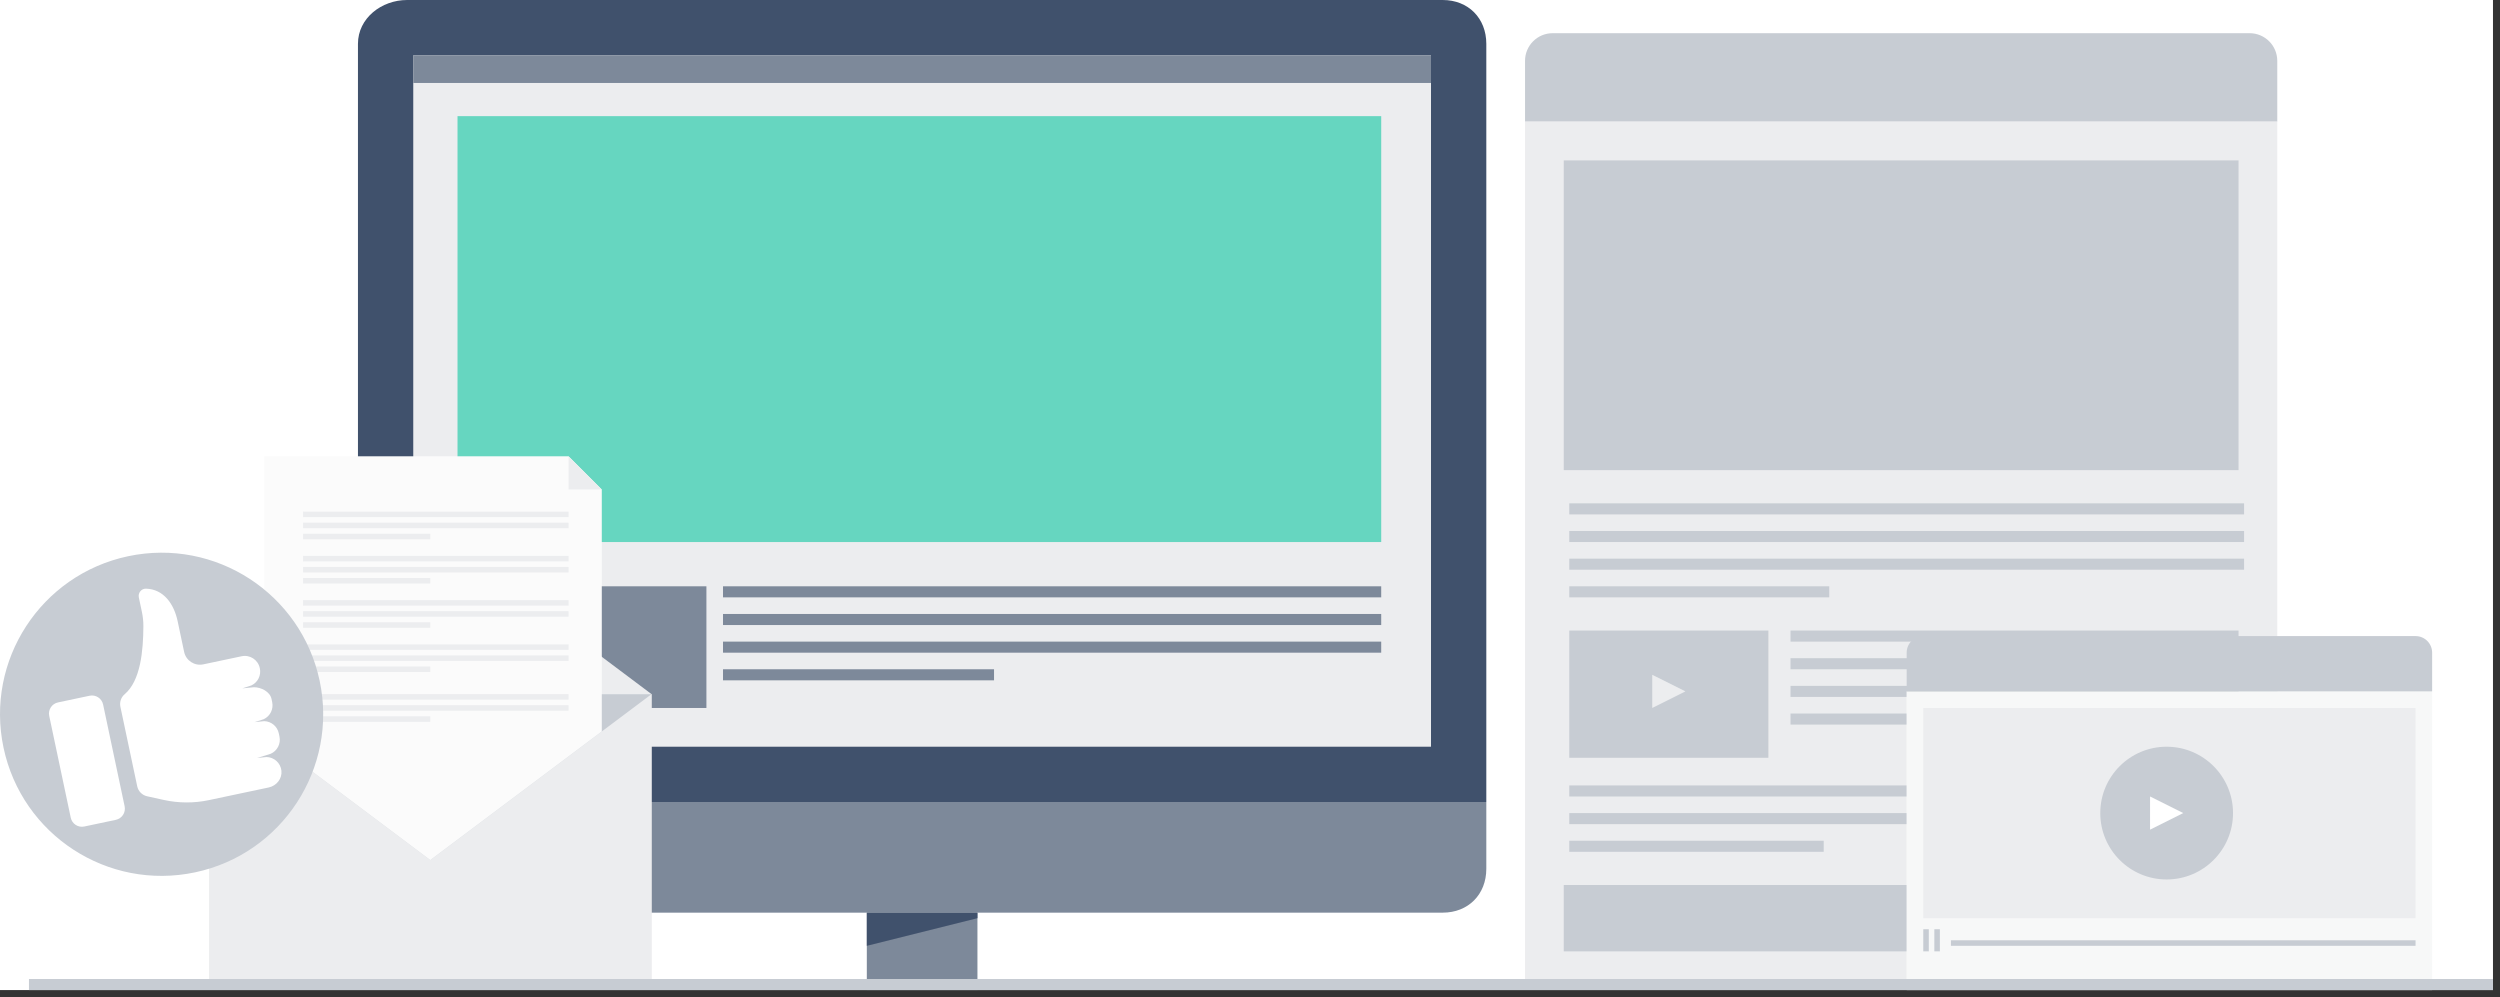
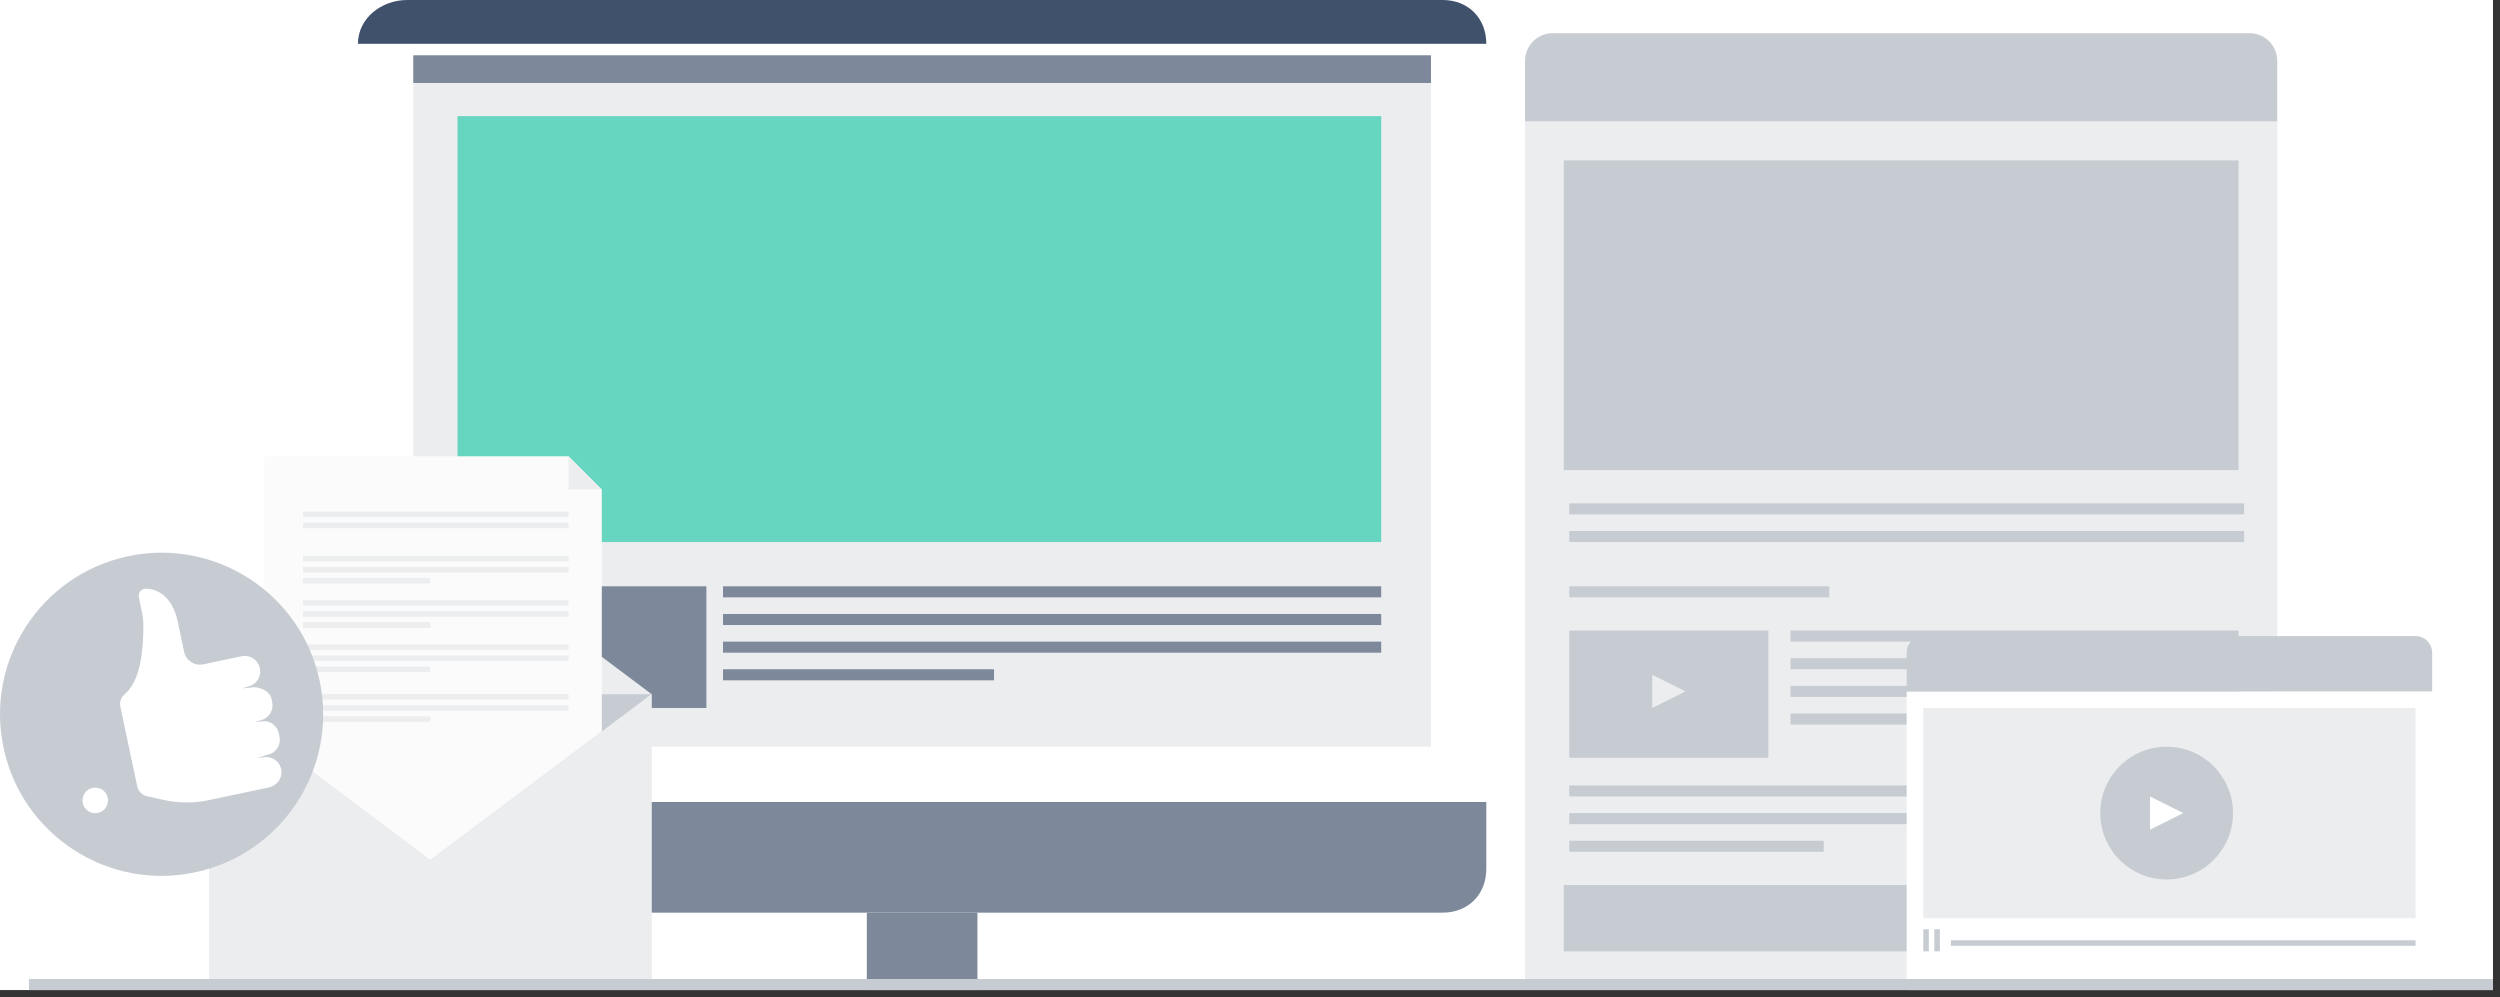
<svg xmlns="http://www.w3.org/2000/svg" width="331" height="132" viewBox="0 0 331 132" fill="none">
  <rect x="0" y="0" width="331" height="132" fill="#333333" stroke="none" />
  <g id="210415-zenloop-Article-Graphic-2-Neukundengewinnung-EigeneWebsite" clip-path="url(#clip0)">
    <rect width="330.07" height="131.083" fill="white" />
    <g id="Group 1477">
      <path id="Fill 1" fill-rule="evenodd" clip-rule="evenodd" d="M301.51 8.055C301.51 6.033 299.871 4.394 297.848 4.394H205.575C203.553 4.394 201.914 6.033 201.914 8.055V16.11H301.51V8.055Z" fill="#C7CCD3" />
      <path id="Fill 3" fill-rule="evenodd" clip-rule="evenodd" d="M201.914 130.354H301.511V16.111H201.914V130.354Z" fill="#ECEDEF" />
      <path id="Fill 5" fill-rule="evenodd" clip-rule="evenodd" d="M207.041 62.246H296.384V21.235H207.041V62.246Z" fill="#C7CCD3" />
      <path id="Fill 6" fill-rule="evenodd" clip-rule="evenodd" d="M207.772 68.107H297.116V66.643H207.772V68.107Z" fill="#C7CCD3" />
      <path id="Fill 7" fill-rule="evenodd" clip-rule="evenodd" d="M207.772 71.766H297.116V70.302H207.772V71.766Z" fill="#C7CCD3" />
-       <path id="Fill 8" fill-rule="evenodd" clip-rule="evenodd" d="M207.772 75.431H297.116V73.967H207.772V75.431Z" fill="#C7CCD3" />
      <path id="Fill 9" fill-rule="evenodd" clip-rule="evenodd" d="M207.772 79.091H242.192V77.626H207.772V79.091Z" fill="#C7CCD3" />
      <path id="Fill 10" fill-rule="evenodd" clip-rule="evenodd" d="M237.065 84.951H296.384V83.486H237.065V84.951Z" fill="#C7CCD3" />
      <path id="Fill 11" fill-rule="evenodd" clip-rule="evenodd" d="M237.065 88.61H296.384V87.145H237.065V88.61Z" fill="#C7CCD3" />
      <path id="Fill 12" fill-rule="evenodd" clip-rule="evenodd" d="M237.065 92.274H296.384V90.81H237.065V92.274Z" fill="#C7CCD3" />
      <path id="Fill 13" fill-rule="evenodd" clip-rule="evenodd" d="M237.065 95.935H259.768V94.471H237.065V95.935Z" fill="#C7CCD3" />
      <path id="Fill 14" fill-rule="evenodd" clip-rule="evenodd" d="M207.772 105.456H296.383V103.991H207.772V105.456Z" fill="#C7CCD3" />
      <path id="Fill 15" fill-rule="evenodd" clip-rule="evenodd" d="M207.772 109.117H296.383V107.652H207.772V109.117Z" fill="#C7CCD3" />
      <path id="Fill 16" fill-rule="evenodd" clip-rule="evenodd" d="M207.772 112.778H241.459V111.313H207.772V112.778Z" fill="#C7CCD3" />
      <path id="Fill 22" fill-rule="evenodd" clip-rule="evenodd" d="M207.041 125.961H297.116V117.173H207.041V125.961Z" fill="#C7CCD3" />
      <path id="Fill 23" fill-rule="evenodd" clip-rule="evenodd" d="M280.272 123.761H294.919V119.367H280.272V123.761Z" fill="#40516C" />
-       <path id="Fill 24" fill-rule="evenodd" clip-rule="evenodd" d="M196.788 5.803C196.788 2.41 194.403 0 191.01 0H53.902C50.51 0 47.393 2.41 47.393 5.803V106.187H196.788V5.803Z" fill="#40516C" />
+       <path id="Fill 24" fill-rule="evenodd" clip-rule="evenodd" d="M196.788 5.803C196.788 2.41 194.403 0 191.01 0H53.902C50.51 0 47.393 2.41 47.393 5.803V106.187V5.803Z" fill="#40516C" />
      <path id="Fill 25" fill-rule="evenodd" clip-rule="evenodd" d="M54.716 98.864H189.464V7.323H54.716V98.864Z" fill="#ECEDEF" />
      <path id="Fill 26" fill-rule="evenodd" clip-rule="evenodd" d="M47.393 106.188V115.032C47.393 118.424 50.51 120.835 53.902 120.835H191.01C194.403 120.835 196.788 118.424 196.788 115.032V106.188H47.393Z" fill="#7D899A" />
      <path id="Fill 27" fill-rule="evenodd" clip-rule="evenodd" d="M114.766 131.087H129.413V120.835H114.766V131.087Z" fill="#7D899A" />
-       <path id="Fill 28" fill-rule="evenodd" clip-rule="evenodd" d="M129.413 121.567L114.766 125.229V120.835H129.413V121.567Z" fill="#40516C" />
      <path id="Fill 31" fill-rule="evenodd" clip-rule="evenodd" d="M252.444 131.085H322.015V91.54H252.444V131.085Z" fill="white" />
-       <path id="Fill 31_2" opacity="0.4" fill-rule="evenodd" clip-rule="evenodd" d="M252.444 131.085H322.015V91.54H252.444V131.085Z" fill="#ECEDEF" />
      <path id="Fill 30" fill-rule="evenodd" clip-rule="evenodd" d="M322.015 86.415C322.015 85.201 321.032 84.218 319.818 84.218H254.641C253.428 84.218 252.444 85.201 252.444 86.415V91.541H322.015V86.415Z" fill="#C7CCD3" />
      <path id="Fill 29" fill-rule="evenodd" clip-rule="evenodd" d="M60.575 71.767H182.873V15.378H60.575V71.767Z" fill="#66D6C0" />
      <path id="Fill 32" fill-rule="evenodd" clip-rule="evenodd" d="M254.641 121.569H319.817V93.74H254.641V121.569Z" fill="#ECEDEF" />
      <path id="Fill 33" fill-rule="evenodd" clip-rule="evenodd" d="M278.076 107.653C278.076 102.8 282.01 98.865 286.863 98.865C291.716 98.865 295.652 102.8 295.652 107.653C295.652 112.506 291.716 116.441 286.863 116.441C282.01 116.441 278.076 112.506 278.076 107.653Z" fill="#C7CCD3" />
      <path id="Fill 34" fill-rule="evenodd" clip-rule="evenodd" d="M284.667 105.454L289.06 107.651L284.667 109.848V105.454Z" fill="white" />
      <path id="Fill 35" fill-rule="evenodd" clip-rule="evenodd" d="M258.303 125.226H319.818V124.494H258.303V125.226Z" fill="#C7CCD3" />
      <path id="Fill 36" fill-rule="evenodd" clip-rule="evenodd" d="M254.641 125.96H255.373V123.031H254.641V125.96Z" fill="#C7CCD3" />
      <path id="Fill 37" fill-rule="evenodd" clip-rule="evenodd" d="M256.106 125.96H256.838V123.031H256.106V125.96Z" fill="#C7CCD3" />
      <path id="Fill 45" fill-rule="evenodd" clip-rule="evenodd" d="M207.772 100.33H234.136V83.486H207.772V100.33Z" fill="#C7CCD3" />
      <path id="Fill 46" fill-rule="evenodd" clip-rule="evenodd" d="M218.757 89.342L223.151 91.538L218.757 93.736V89.342Z" fill="#ECEDEF" />
      <path id="Fill 47" fill-rule="evenodd" clip-rule="evenodd" d="M54.716 10.985H189.464V7.323H54.716V10.985Z" fill="#7D899A" />
      <path id="Fill 48" fill-rule="evenodd" clip-rule="evenodd" d="M60.575 93.737H93.529V77.626H60.575V93.737Z" fill="#7D899A" />
      <path id="Fill 49" fill-rule="evenodd" clip-rule="evenodd" d="M95.726 79.091H182.872V77.626H95.726V79.091Z" fill="#7D899A" />
      <path id="Fill 50" fill-rule="evenodd" clip-rule="evenodd" d="M95.726 82.755H182.872V81.29H95.726V82.755Z" fill="#7D899A" />
      <path id="Fill 51" fill-rule="evenodd" clip-rule="evenodd" d="M95.726 86.415H182.872V84.95H95.726V86.415Z" fill="#7D899A" />
      <path id="Fill 52" fill-rule="evenodd" clip-rule="evenodd" d="M95.726 90.076H131.61V88.611H95.726V90.076Z" fill="#7D899A" />
      <path id="Fill 62" fill-rule="evenodd" clip-rule="evenodd" d="M27.676 129.985H86.263V91.904H27.676V129.985Z" fill="#ECEDEF" />
      <path id="Fill 63" fill-rule="evenodd" clip-rule="evenodd" d="M56.969 129.985H86.263V91.904H56.969V129.985Z" fill="#ECEDEF" />
      <path id="Fill 64" fill-rule="evenodd" clip-rule="evenodd" d="M56.969 113.874L27.676 91.904H56.969H86.263L56.969 113.874Z" fill="#C7CCD3" />
      <path id="Fill 65" fill-rule="evenodd" clip-rule="evenodd" d="M56.969 69.933L86.263 91.902H56.969H27.676L56.969 69.933Z" fill="#ECEDEF" />
      <path id="Fill 66" fill-rule="evenodd" clip-rule="evenodd" d="M79.672 64.809V96.848L56.97 113.875L35 97.398V60.415H75.278L79.672 64.809Z" fill="white" />
      <path id="Fill 66_2" opacity="0.2" fill-rule="evenodd" clip-rule="evenodd" d="M79.672 64.809V96.848L56.97 113.875L35 97.398V60.415H75.278L79.672 64.809Z" fill="#ECEDEF" />
      <path id="Fill 67" fill-rule="evenodd" clip-rule="evenodd" d="M79.671 64.809H75.278V60.415L79.671 64.809Z" fill="#ECEDEF" />
      <path id="Fill 68" fill-rule="evenodd" clip-rule="evenodd" d="M40.126 68.469H75.277V67.737H40.126V68.469Z" fill="#ECEDEF" />
      <path id="Fill 69" fill-rule="evenodd" clip-rule="evenodd" d="M40.126 69.934H75.277V69.202H40.126V69.934Z" fill="#ECEDEF" />
-       <path id="Fill 70" fill-rule="evenodd" clip-rule="evenodd" d="M40.126 71.401H56.969V70.669H40.126V71.401Z" fill="#ECEDEF" />
      <path id="Fill 71" fill-rule="evenodd" clip-rule="evenodd" d="M40.126 74.329H75.277V73.597H40.126V74.329Z" fill="#ECEDEF" />
      <path id="Fill 72" fill-rule="evenodd" clip-rule="evenodd" d="M40.126 75.796H75.277V75.064H40.126V75.796Z" fill="#ECEDEF" />
      <path id="Fill 73" fill-rule="evenodd" clip-rule="evenodd" d="M40.126 77.257H56.969V76.525H40.126V77.257Z" fill="#ECEDEF" />
      <path id="Fill 74" fill-rule="evenodd" clip-rule="evenodd" d="M40.126 80.187H75.277V79.455H40.126V80.187Z" fill="#ECEDEF" />
      <path id="Fill 75" fill-rule="evenodd" clip-rule="evenodd" d="M40.126 81.653H75.277V80.921H40.126V81.653Z" fill="#ECEDEF" />
      <path id="Fill 76" fill-rule="evenodd" clip-rule="evenodd" d="M40.126 83.118H56.969V82.386H40.126V83.118Z" fill="#ECEDEF" />
      <path id="Fill 77" fill-rule="evenodd" clip-rule="evenodd" d="M40.126 86.046H75.277V85.314H40.126V86.046Z" fill="#ECEDEF" />
      <path id="Fill 78" fill-rule="evenodd" clip-rule="evenodd" d="M40.126 87.511H75.277V86.779H40.126V87.511Z" fill="#ECEDEF" />
      <path id="Fill 79" fill-rule="evenodd" clip-rule="evenodd" d="M40.126 88.975H56.969V88.243H40.126V88.975Z" fill="#ECEDEF" />
      <path id="Fill 80" fill-rule="evenodd" clip-rule="evenodd" d="M40.126 92.637H75.277V91.904H40.126V92.637Z" fill="#ECEDEF" />
      <path id="Fill 81" fill-rule="evenodd" clip-rule="evenodd" d="M40.126 94.101H75.277V93.368H40.126V94.101Z" fill="#ECEDEF" />
      <path id="Fill 82" fill-rule="evenodd" clip-rule="evenodd" d="M40.126 95.569H56.969V94.836H40.126V95.569Z" fill="#ECEDEF" />
      <path id="Fill 83" fill-rule="evenodd" clip-rule="evenodd" d="M25.823 115.5C14.265 117.945 2.913 110.557 0.468 98.999C-1.978 87.441 5.41 76.088 16.968 73.643C28.526 71.198 39.879 78.586 42.324 90.144C44.769 101.702 37.381 113.055 25.823 115.5Z" fill="#C7CCD3" />
      <path id="Path" fill-rule="evenodd" clip-rule="evenodd" d="M14.265 105.625C14.072 104.711 13.175 104.127 12.26 104.32C11.347 104.514 10.763 105.411 10.957 106.325C11.15 107.238 12.047 107.822 12.96 107.629C13.874 107.435 14.458 106.538 14.265 105.625Z" fill="white" />
-       <path id="Path_2" fill-rule="evenodd" clip-rule="evenodd" d="M13.651 93.278L16.502 106.757C16.674 107.572 16.153 108.372 15.339 108.545L11.156 109.43C10.341 109.602 9.541 109.081 9.368 108.266L6.517 94.787C6.344 93.973 6.865 93.172 7.68 93L11.863 92.115C12.678 91.943 13.478 92.464 13.651 93.278Z" fill="white" />
      <path id="Path_3" fill-rule="evenodd" clip-rule="evenodd" d="M34.921 95.22L33.717 95.611L34.976 95.481C35.916 95.504 36.716 96.169 36.911 97.089L37.003 97.524C37.202 98.467 36.711 99.42 35.828 99.805L34.035 100.359L35.292 100.23C36.302 100.254 37.152 101.022 37.261 102.049C37.372 103.098 36.608 104.043 35.577 104.261L27.654 105.937C25.685 106.354 23.649 106.345 21.682 105.912L19.479 105.427C18.82 105.282 18.307 104.764 18.168 104.104L15.94 93.575C15.81 92.96 16.024 92.323 16.503 91.917C18.62 90.124 18.968 86.144 18.984 82.904C18.987 82.272 18.919 81.643 18.789 81.025L18.381 79.099C18.254 78.499 18.717 77.921 19.33 77.939C21.659 78.007 23.032 79.944 23.52 82.251L24.378 86.307C24.623 87.465 25.76 88.205 26.918 87.96L31.99 86.888C33.087 86.655 34.164 87.356 34.395 88.452L34.405 88.495C34.599 89.415 34.136 90.348 33.287 90.749L32.084 91.14L33.619 90.991C34.583 90.985 35.747 91.588 35.947 92.53L36.039 92.966C36.233 93.885 35.77 94.818 34.921 95.22Z" fill="white" />
      <path id="Fill 61" fill-rule="evenodd" clip-rule="evenodd" d="M3.835 131.087H330.071V129.622H3.835V131.087Z" fill="#C7CCD3" />
    </g>
  </g>
  <defs>
    <clipPath id="clip0">
      <rect width="330.07" height="131.083" fill="white" />
    </clipPath>
  </defs>
</svg>